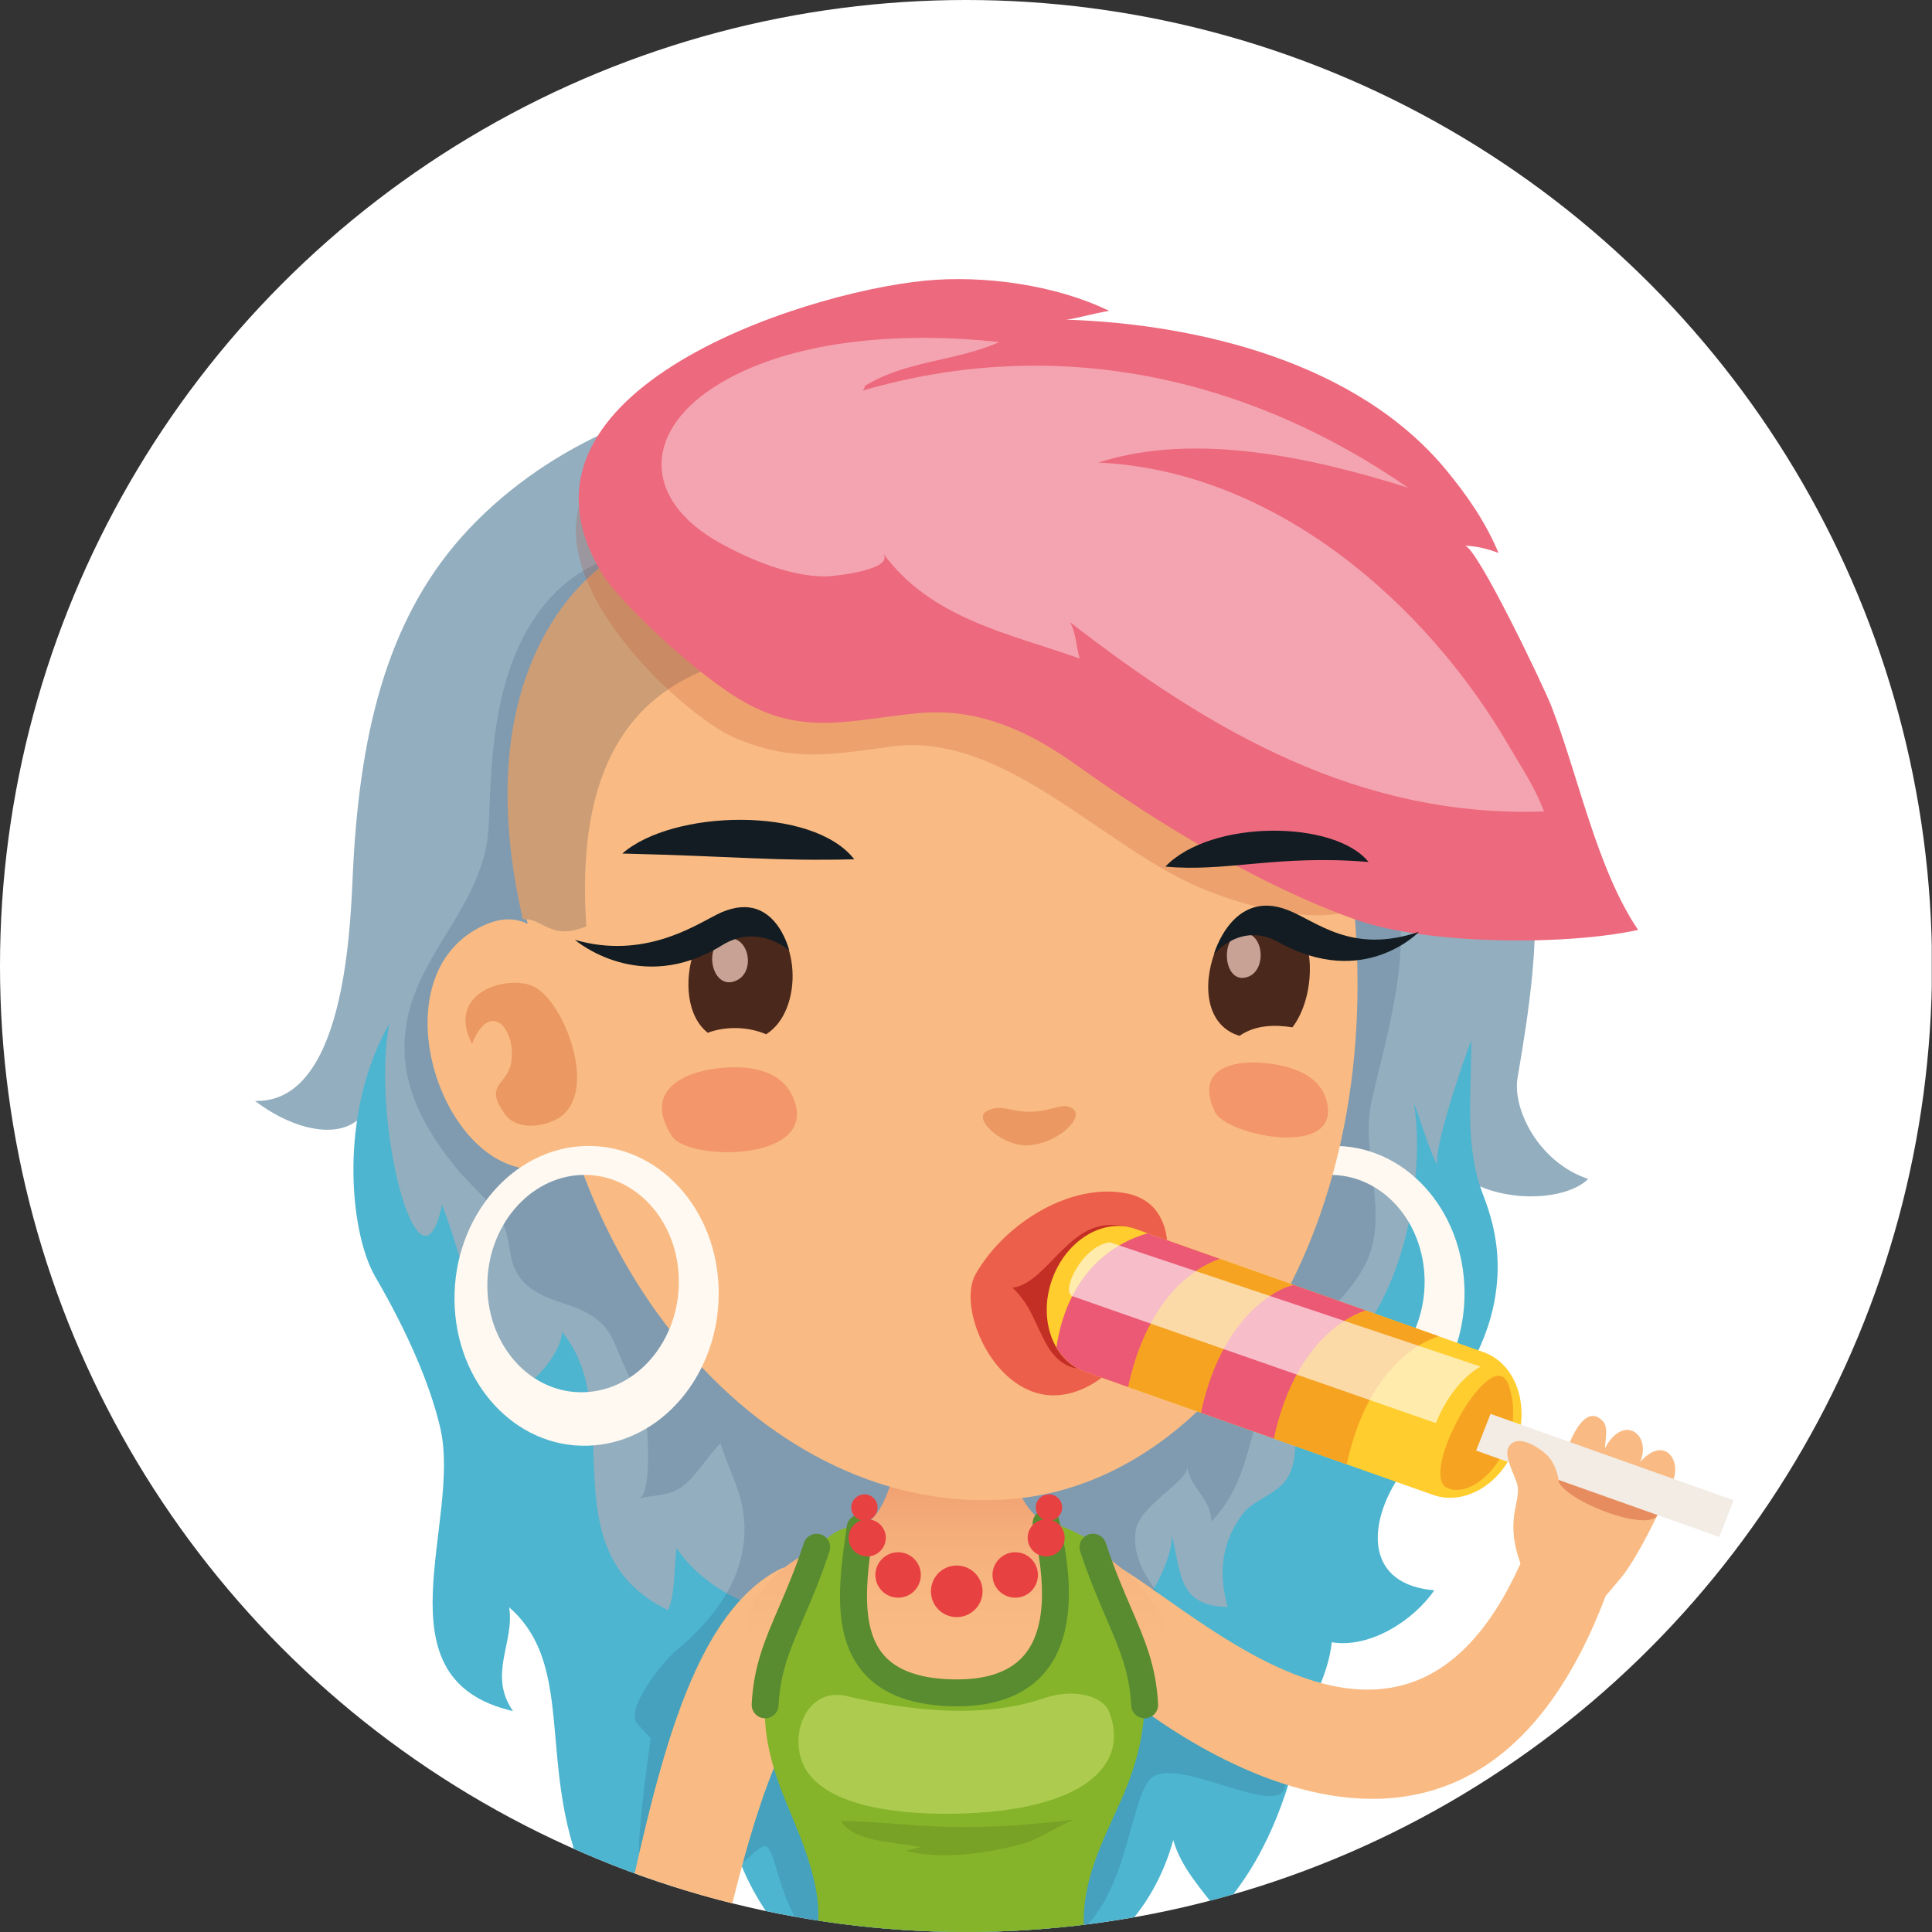
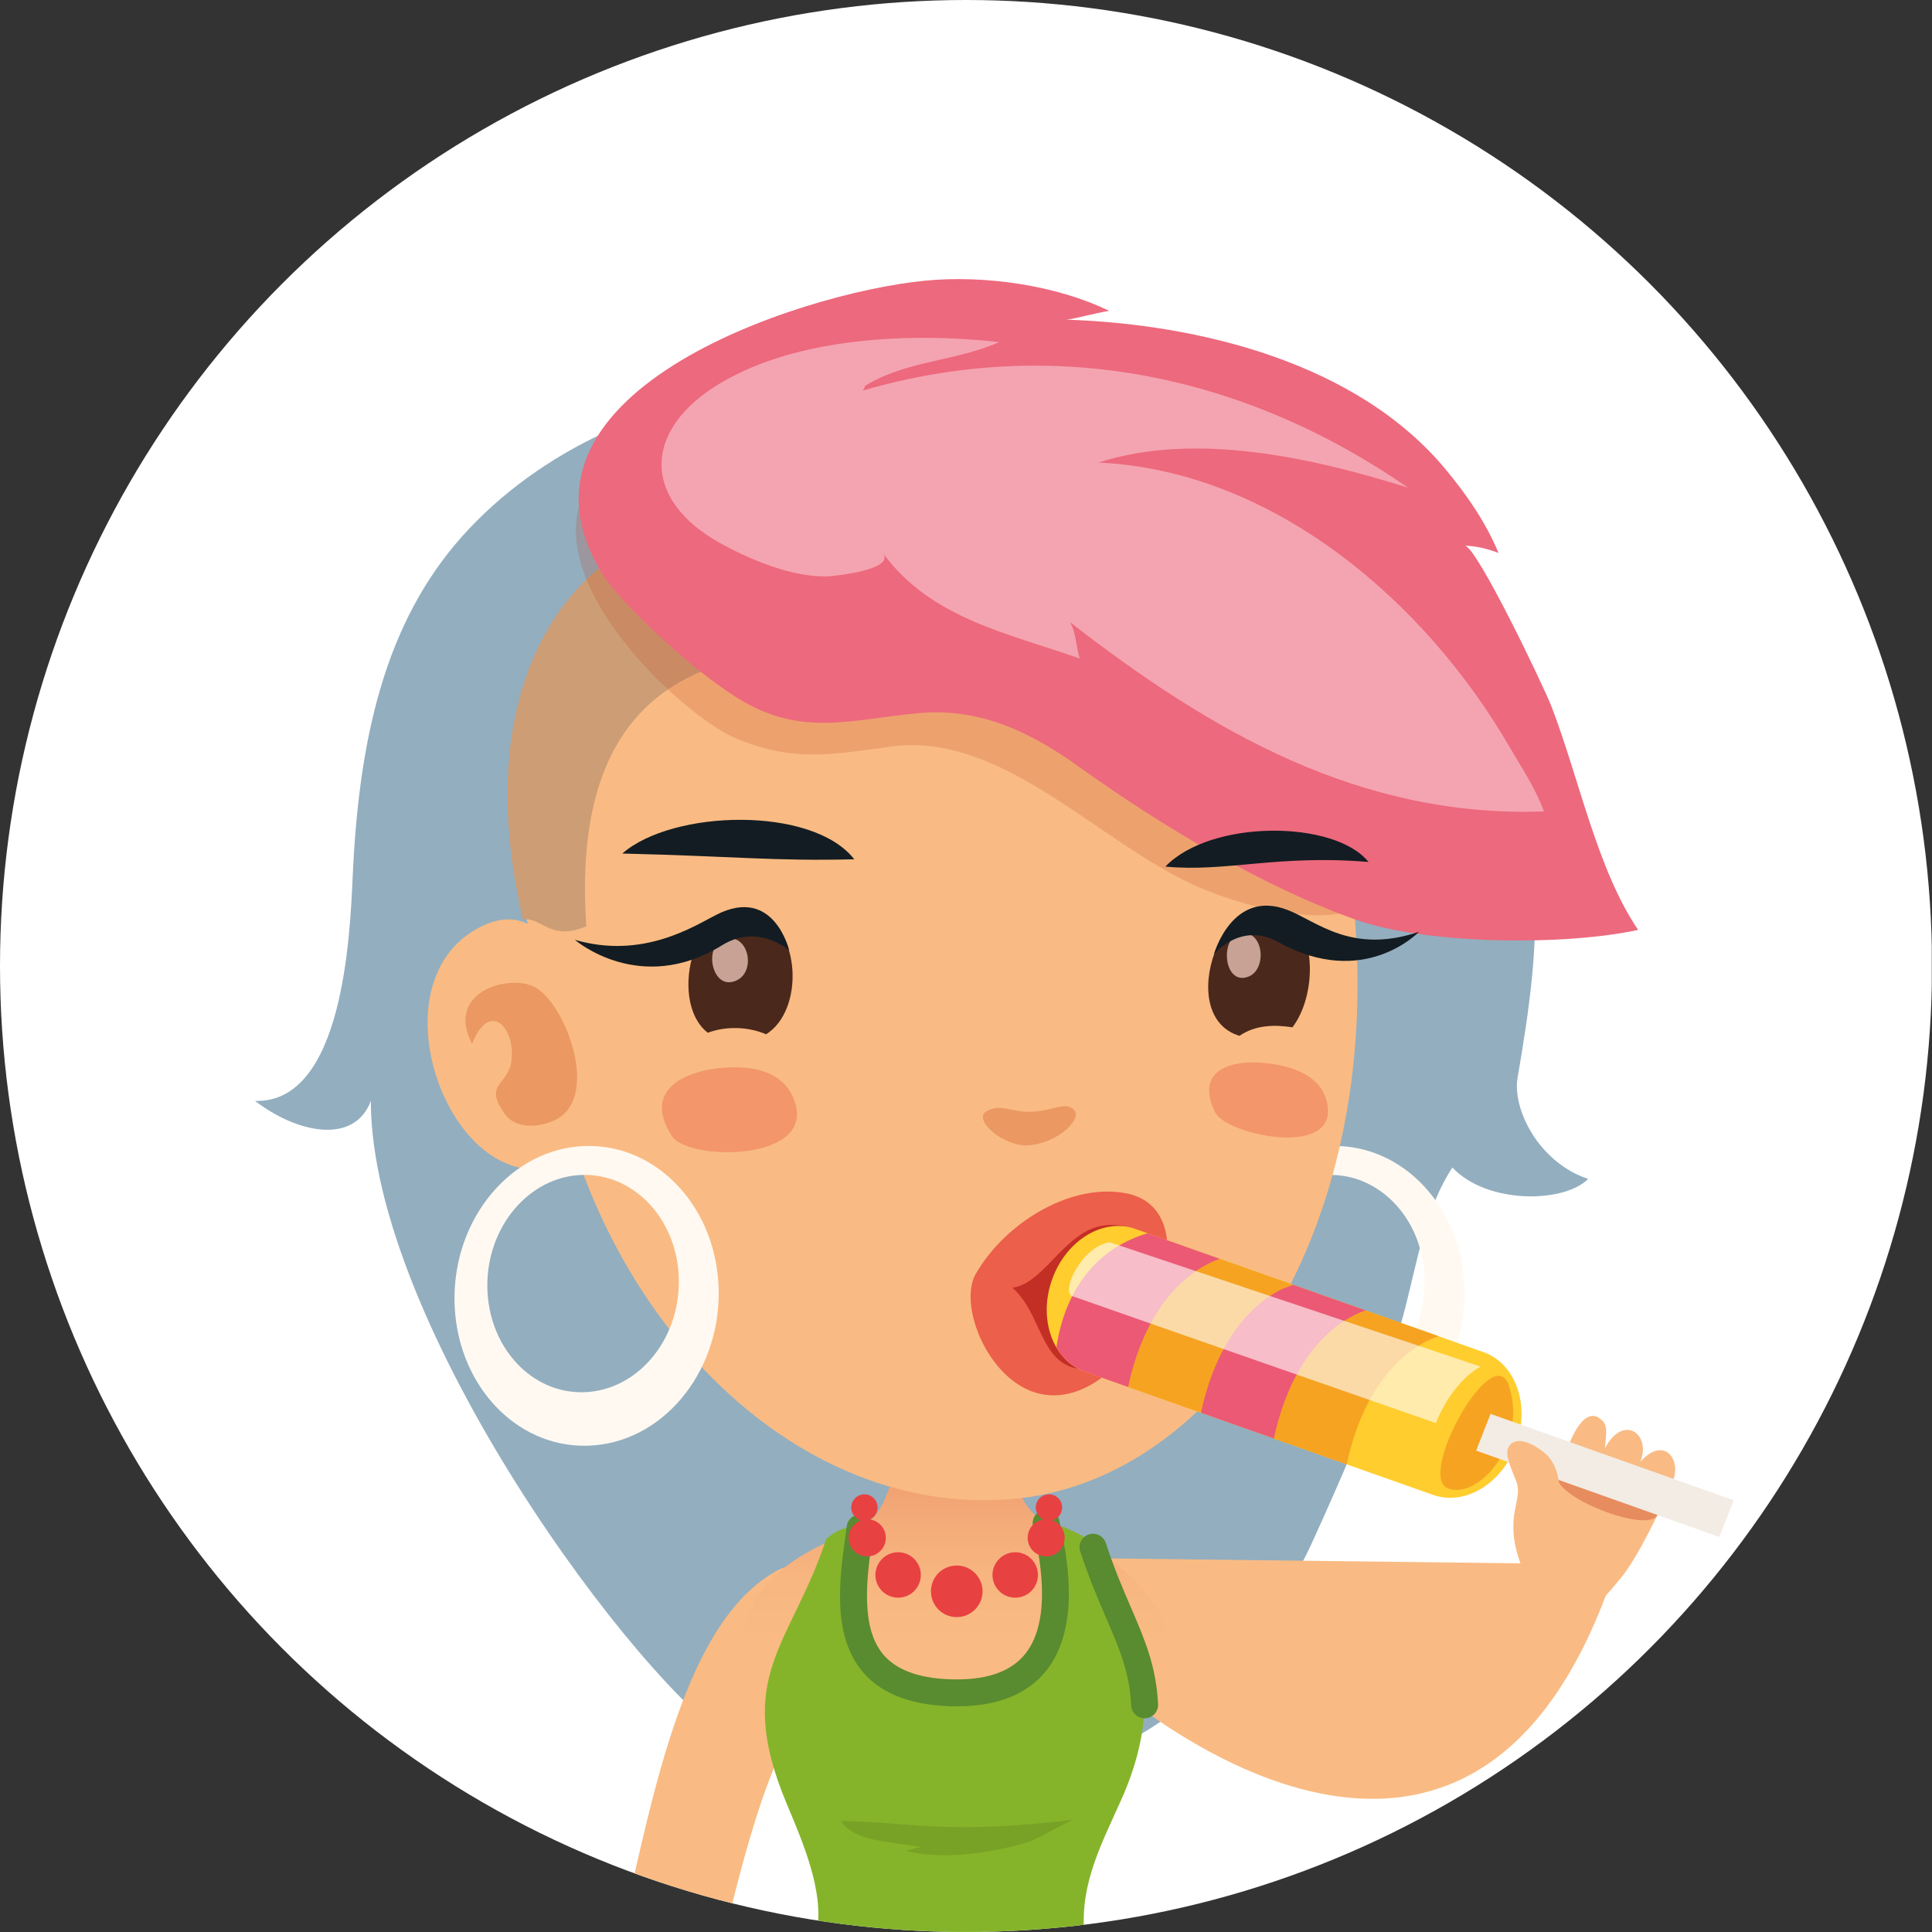
<svg xmlns="http://www.w3.org/2000/svg" xmlns:xlink="http://www.w3.org/1999/xlink" version="1.1" id="Ebene_1" x="0px" y="0px" width="130px" height="130px" viewBox="0 0 130 130" enable-background="new 0 0 130 130" xml:space="preserve">
  <rect x="0" y="0" width="130" height="130" fill="#333333" stroke="none" />
  <g>
    <defs>
      <circle id="SVGID_1_" cx="65" cy="65" r="65" />
    </defs>
    <clipPath id="SVGID_2_">
      <use xlink:href="#SVGID_1_" overflow="visible" />
    </clipPath>
    <rect x="-0.016" clip-path="url(#SVGID_2_)" fill="#FFFFFF" width="130" height="129.998" />
    <g clip-path="url(#SVGID_2_)">
      <g>
        <path fill="#93AEBF" d="M102.115,72.512c1.621-9.377,2.367-17.143-3.18-23.9c-0.494-0.602-2.311-1.608-2.754-2.254     c-9.075-13.239-28.713-19.874-44.076-19.874c-7.673,0-15.867,3.847-21.003,9.6c-5.188,5.811-6.95,13.59-7.367,22.827     c-0.179,4.022-0.648,15.336-6.575,15.167c2.893,2.214,6.687,2.939,7.792,0.004c0,15.021,18.02,39.388,24.677,43.383     c4.542,2.727,9.768,3.725,15.019,3.237c9.368-0.861,18.991-6.684,23.698-17.036c1.932-4.241,3.766-8.533,5.375-12.907     c1.443-3.92,1.715-8.725,4.008-12.201c2.295,2.465,7.48,2.424,9.135,0.771C103.533,78.219,101.748,74.623,102.115,72.512z" />
-         <path fill="#4DB5CF" d="M78.947,123.812c0.52,1.862,1.934,3.348,3.049,4.836c3.127-3.45,4.584-7.566,5.568-11.787     c0.51-2.186,1.822-4.07,2.045-6.357c2.559,0.422,5.49-1.446,6.9-3.495c-4.525-0.389-4.475-4.188-2.617-7.257     c2.314-3.816,5.76-7.579,6.639-12.058c0.5-2.558,0.221-4.829-0.715-7.241c-1.322-3.411-0.783-6.885-0.818-10.454     c-0.406,0.998-2.691,7.634-2.25,8.447c-0.68-1.248-1.09-2.926-1.6-4.209c0.736,4.605-0.402,14.663-6.721,18.324     c-2.45,1.419-0.184,5.459-2.21,7.384c-0.829,0.783-1.972,1.057-2.677,2.03c-1.389,1.913-1.545,3.976-0.932,6.155     c-3.499-0.051-3.101-2.541-3.807-5c0.327,1.143-1.268,4.467-2.242,5.09c-1.908,1.226-4.945,0.294-6.943-0.046     c-5.941-1.01-10.562-0.137-16.295,0.229c-2.591,0.164-6.073-1.656-7.791-4.229c-0.187,1.196-0.083,3.189-0.583,4.17     c-8.175-4.017-2.624-13.286-7.138-18.735c0.027,1.337-2.07,3.93-3.688,4.197c-1.589-2.452-2.649-8.209-4.374-12.747     c-1.521,7.094-4.815-5.563-3.551-12.17c-3.401,5.901-2.722,13.973-0.939,17.03c2.101,3.611,3.663,7.146,4.363,10.138     c1.485,6.361-4.445,16.935,4.897,19.077c-1.706-2.478,0.122-4.589-0.254-6.982c5.078,4.451,1.081,12.276,6.517,20.977     c4.605-1.15,6.736-4.157,8.34-6.427c0.416,2.88,1.972,5.453,3.441,7.298H75.44C77.041,128.373,78.26,126.293,78.947,123.812z" />
-         <path opacity="0.15" fill="#1A345A" d="M77.662,119.499c2.254-1.194,9.564,3.598,8.795-0.036     c-0.479-2.249-4.215-1.694-4.715-3.938c-0.502-2.266-0.635-4.092-2.086-6.104c-1.361-1.887-3.66-3.902-3.223-6.495     c0.278-1.647,3.549-3.267,3.46-4.24c0.123,1.354,1.673,2.241,1.604,3.707c3.127-3.226,2.369-7.538,4.86-10.896     c1.708-2.301,4.343-3.961,5.586-6.579c1.562-3.295-0.411-7.201,0.325-10.704c0.857-4.08,3.857-13.063,0.3-16.433     c-2.333-2.208-5.201-1.177-7.962-1.342c-3.079-0.183-6.807-1.451-9.512-2.885c-5.203-2.756-9.285-7.39-14.066-10.77     c-6.105-4.309-19.659-10.576-25.521-0.458c-3.012,5.2-2.322,12.248-2.768,14.544c-0.94,4.834-5.063,7.819-5.488,12.799     c-0.302,3.497,1.398,6.421,3.536,9.033c0.942,1.15,2.5,2.341,3.089,3.701c0.646,1.494,0.177,2.851,1.608,4.099     c1.223,1.064,2.904,1.146,4.245,1.974c1.31,0.806,1.506,1.67,2.074,2.974c0.694,1.589,1.489,2.901,1.725,4.659     c0.075,0.585,0.294,4.515-0.537,4.715c0.979-0.235,1.974-0.145,2.841-0.747c1.008-0.703,1.764-2.091,2.646-2.962     c0.535,1.67,1.168,2.814,1.437,4.098c0.875,4.188-1.581,7.511-4.411,9.848c-0.935,0.771-3.345,3.842-2.679,4.832     c0.14,0.206,0.959,1.065,0.959,1.065s-0.942,6.76-0.766,7.702c0.271,1.418,2.674,1.448,4.074,2.218     c1.339,0.735,3.89-2.978,4.461-2.646c0.692,0.4,0.734,3.145,2.554,5.769h18.554C76.073,127.104,76.063,120.344,77.662,119.499z" />
      </g>
      <g>
-         <path fill="#F9BB83" d="M74.133,104.857l-0.361,7.585c1.084,1.225,24.199,21.606,34.27-5.06l-5.729-2.187     C94.084,123.558,79.086,106.726,74.133,104.857z" />
+         <path fill="#F9BB83" d="M74.133,104.857l-0.361,7.585c1.084,1.225,24.199,21.606,34.27-5.06l-5.729-2.187     z" />
        <path fill="#F9BB83" d="M110.369,98.371c0.77-1.835-1.107-3.293-2.375-0.927c0.016-0.458,0.227-1.402-0.105-1.777     c-1.219-1.377-2.256,1.242-2.514,2.083c-0.25,0.837-0.779,2.323-1.527,2.757c-0.146-0.783-1.623,0.074-1.814,0.756     c-0.316,1.145-0.344,2.595,0.523,4.533c0.123,1.783,2.514,4.986,4.234,3.005c0.891-1.029,1.385-1.537,2.283-2.632     c1.158-1.411,2.748-4.755,3.475-6.467C113.193,98.183,111.93,96.584,110.369,98.371z" />
        <path fill="#E78C5E" d="M104.809,99.258c-0.455,1.406,6.063,3.984,6.719,2.684C112.664,99.676,105.264,97.85,104.809,99.258z" />
      </g>
      <g>
        <path fill="#F9BB83" d="M55.907,113.002c2.354-1.978-0.388-9.063-3.568-7.348c-6.244,3.367-8.344,14.844-10.531,24.344h6.996     C50.461,123.166,52.377,115.97,55.907,113.002z" />
      </g>
      <g>
        <linearGradient id="SVGID_3_" gradientUnits="userSpaceOnUse" x1="64.405" y1="98.144" x2="64.405" y2="110.746">
          <stop offset="0" style="stop-color:#EF9A6D" />
          <stop offset="0.337" style="stop-color:#F4AB79" />
          <stop offset="0.692" style="stop-color:#F8B781" />
          <stop offset="1" style="stop-color:#F9BB83" />
        </linearGradient>
        <path fill="url(#SVGID_3_)" d="M70.895,102.751c-4.117-1.8-1.346-6.719-6.739-6.719c-5.323,0-2.918,5.55-6.777,7.01     c-8.977,3.395-8.906,8.594-3.601,13.905c5.322,5.313,14.658,6.09,21.947-0.51C83.004,109.838,75,104.55,70.895,102.751z" />
        <g>
          <g>
            <path fill="#85B42A" d="M75.442,121.113c3.784-8.48-0.188-12.959-2.177-17.498c-0.358-0.301-2.049-1.064-2.426-1.116       c0.738,3.326,1.881,11.41-6.437,11.41c-8.4,0-7.588-6.693-6.979-11.173c-0.539-0.025-1.329,0.352-1.837,0.834       c-2.341,7.143-6.271,9.158-2.659,17.777c1.033,2.479,2.572,5.959,2.024,8.65h17.998       C72.703,126.707,74.115,124.077,75.442,121.113z" />
          </g>
        </g>
        <path opacity="0.1" fill="#010202" d="M56.58,122.52c0.85,1.41,3.399,1.396,5.403,1.77c-0.346,0.046-0.688,0.183-1.046,0.238     c2.4,0.662,5.759,0.154,8.16-0.544c0.754-0.231,2.812-1.501,3.22-1.547c-2.833,0.321-5.471,0.552-8.333,0.496     C61.46,122.883,59.029,122.558,56.58,122.52z" />
        <g>
          <path fill="#598B30" d="M70.193,101.616c-0.488,0.109-0.795,0.593-0.686,1.081c0.379,1.698,1.389,6.205-0.521,8.589      c-0.911,1.143-2.453,1.718-4.583,1.718c-2.33,0-3.986-0.547-4.93-1.63c-1.61-1.848-1.148-5.197-0.779-7.886l0.077-0.561      c0.065-0.494-0.281-0.952-0.775-1.017c-0.485-0.063-0.95,0.28-1.018,0.774l-0.077,0.555c-0.421,3.054-0.942,6.854,1.208,9.325      c1.302,1.49,3.42,2.25,6.294,2.25c2.704,0,4.722-0.808,5.995-2.396c2.455-3.064,1.307-8.188,0.875-10.118      C71.166,101.814,70.689,101.499,70.193,101.616z" />
        </g>
        <g>
-           <path fill="#598B30" d="M55.234,103.247c-0.473-0.146-0.989,0.104-1.143,0.577c-0.575,1.759-1.169,3.14-1.695,4.359      c-0.942,2.192-1.689,3.924-1.816,6.487c-0.023,0.499,0.36,0.924,0.858,0.949c0.018,0,0.033,0.002,0.046,0.002      c0.479,0,0.879-0.378,0.904-0.86c0.11-2.239,0.766-3.759,1.67-5.863c0.541-1.254,1.154-2.675,1.754-4.509      C55.969,103.913,55.709,103.403,55.234,103.247z" />
-         </g>
+           </g>
        <g>
          <path fill="#598B30" d="M74.408,103.824c-0.158-0.473-0.668-0.727-1.143-0.577c-0.476,0.158-0.735,0.668-0.58,1.143      c0.603,1.832,1.217,3.251,1.756,4.505c0.906,2.106,1.564,3.628,1.676,5.867c0.025,0.484,0.424,0.86,0.904,0.86      c0.014,0,0.029-0.002,0.045-0.002c0.5-0.025,0.885-0.45,0.859-0.949c-0.131-2.565-0.877-4.299-1.822-6.493      C75.577,106.96,74.982,105.579,74.408,103.824z" />
        </g>
-         <path fill="#ADCC4F" d="M70.209,114.281c-4.09,1.395-9.059,0.834-13.246-0.16c-2.404-0.565-3.766,2.063-3.041,4.286     c0.975,2.96,5.973,3.716,10.328,3.633c8.586-0.157,11.818-3.228,10.375-6.866C74.242,114.194,72.405,113.532,70.209,114.281z" />
      </g>
      <g>
        <path fill="#E84142" d="M64.375,105.34c-0.96,0-1.733,0.775-1.733,1.737s0.773,1.735,1.733,1.735     c0.954,0,1.739-0.773,1.739-1.735S65.329,105.34,64.375,105.34z" />
        <path fill="#E84142" d="M68.313,104.446c-0.84,0-1.531,0.692-1.531,1.528c0,0.849,0.691,1.531,1.531,1.531     c0.848,0,1.527-0.683,1.527-1.531C69.84,105.139,69.16,104.446,68.313,104.446z" />
        <path fill="#E84142" d="M70.4,102.229c-0.697,0-1.25,0.555-1.25,1.247c0,0.688,0.553,1.252,1.25,1.252     c0.684,0,1.239-0.563,1.239-1.252C71.64,102.784,71.084,102.229,70.4,102.229z" />
        <path fill="#E84142" d="M70.586,100.551c-0.5,0-0.891,0.393-0.891,0.881c0,0.496,0.391,0.889,0.891,0.889     c0.486,0,0.883-0.393,0.883-0.889C71.469,100.943,71.072,100.551,70.586,100.551z" />
        <path fill="#E84142" d="M60.429,104.446c-0.835,0-1.525,0.692-1.525,1.528c0,0.849,0.69,1.531,1.525,1.531     c0.854,0,1.531-0.683,1.531-1.531C61.96,105.139,61.283,104.446,60.429,104.446z" />
        <path fill="#E84142" d="M58.355,102.229c-0.685,0-1.254,0.555-1.254,1.247c0,0.688,0.569,1.252,1.254,1.252     c0.687,0,1.25-0.563,1.25-1.252C59.606,102.784,59.042,102.229,58.355,102.229z" />
        <path fill="#E84142" d="M58.167,100.551c-0.484,0-0.889,0.393-0.889,0.881c0,0.496,0.404,0.889,0.889,0.889     c0.487,0,0.883-0.393,0.883-0.889C59.05,100.943,58.654,100.551,58.167,100.551z" />
      </g>
      <g>
        <path fill="#FFF9F1" d="M89.546,77.112c-4.901,0.156-8.839,4.804-8.781,10.366c0.056,5.576,4.084,9.96,8.987,9.8     c4.914-0.153,8.844-4.797,8.793-10.367C98.486,81.346,94.463,76.959,89.546,77.112z M89.49,93.678     c-3.557,0.119-6.475-3.063-6.518-7.104c-0.042-4.031,2.813-7.403,6.365-7.515c3.564-0.112,6.482,3.069,6.523,7.104     C95.898,90.2,93.053,93.568,89.49,93.678z" />
        <path fill="#F9BB83" d="M62.809,30.455c-23.125,0.167-33.143,14.854-26.304,35.076c0.94,20.634,15.911,37.08,32.13,35.28     C82.08,99.313,93.531,82.563,90.992,59.97C88.721,39.734,78.197,30.346,62.809,30.455z" />
        <path fill="#CD9D76" d="M46.045,40.327c-1.71-1.792-3.693-3.756-5.934-1.919c-2.031,1.671-8.448,8.279-4.924,23.458     c1.222-0.185,1.854,1.497,4.267,0.463c-0.87-12.601,4.653-16.105,8.779-17.554C51.225,43.72,48.288,42.675,46.045,40.327z" />
        <path fill="#F9BB83" d="M32.549,62.267c-6.665,3.049-3.566,14.506,2.018,16.198c1.792,0.542,3.668,0.419,5.47,0.046     c0.035-0.073,0.065-0.145,0.1-0.215c0.758-1.634-0.95-9.303-1.416-10.868C37.549,63.479,35.75,60.805,32.549,62.267z" />
        <path opacity="0.3" fill="#C94817" d="M35.987,66.42c-1.685-0.904-6.069,0.286-4.224,3.814c1.237-3.096,3.032-0.912,2.622,1.313     c-0.275,1.494-1.879,1.419-0.387,3.447c0.806,1.094,2.57,0.81,3.479,0.304C40.367,73.687,38.039,67.523,35.987,66.42z" />
        <path opacity="0.2" fill="#BF3D1C" d="M61.772,35.841c-1.143-0.223-2.528-0.514-4.038-0.781     c-5.257-0.935-14.621-6.63-17.627-3.089c-5.147,6.065,5.688,16.152,9.398,17.706c3.96,1.658,6.477,1.077,10.539,0.552     c7.45-0.965,13.899,6.505,20.51,9.42c3.939,1.739,14.314,4.585,12.516-3.482C89.686,41.02,74.806,38.409,61.772,35.841z" />
        <path fill="#ED697D" d="M98.561,36.718c0.781,0.023,1.539,0.209,2.271,0.489c-0.869-2.078-2.092-3.849-3.533-5.594     c-5.991-7.252-16.717-9.814-25.555-10.104c0.598-0.05,1.947-0.45,2.887-0.59c-3.547-1.735-8.402-2.422-12.39-2.033     c-8.5,0.829-29.478,7.687-21.542,19.993c0.833,1.291,5.311,5.861,9.004,8.137c4.265,2.625,7.621,1.373,12.207,0.963     c4.057-0.357,7.494,1.316,10.689,3.616c5.382,3.863,12.4,8.106,18.698,10.312c4.737,1.66,14.042,1.737,18.927,0.664     c-2.781-4.111-3.99-10.287-5.838-15.056C103.879,46.201,99.357,36.741,98.561,36.718z" />
        <path fill="#FFF9F1" d="M39.365,77.112c-4.901,0.156-8.841,4.804-8.783,10.366c0.056,5.576,4.084,9.96,8.989,9.8     c4.913-0.153,8.843-4.797,8.789-10.367C48.305,81.346,44.281,76.959,39.365,77.112z M39.307,93.678     c-3.555,0.119-6.477-3.063-6.515-7.104c-0.042-4.031,2.812-7.403,6.365-7.515c3.564-0.112,6.482,3.069,6.521,7.104     C45.718,90.2,42.871,93.568,39.307,93.678z" />
        <g>
          <path fill="#F3966B" d="M89.036,73.486c-0.787-1.473-2.771-1.877-4.211-1.98c-1.874-0.133-4.448,0.419-3.079,3.313      c0.732,1.547,8.094,3.104,7.59-0.381C89.29,74.079,89.182,73.764,89.036,73.486z" />
          <path fill="#F3966B" d="M53.021,73.238c-1.114-1.525-3.364-1.537-4.962-1.323c-2.087,0.281-4.824,1.516-2.826,4.557      c1.065,1.622,9.425,1.728,8.287-2.198C53.4,73.867,53.231,73.527,53.021,73.238z" />
          <path fill="#131C22" d="M78.414,58.312c4.1,0.388,7.523-0.825,13.669-0.312C89.828,55.173,81.484,55.113,78.414,58.312z" />
          <path opacity="0.3" fill="#C94817" d="M69.307,74.807c-1.393,0.015-1.949-0.568-2.926-0.035      c-0.974,0.539,1.148,2.436,2.873,2.291c1.951-0.158,3.555-1.766,3.037-2.347C71.693,74.037,70.86,74.787,69.307,74.807z" />
          <path fill="#131C22" d="M41.875,57.433c7.683,0.185,10.273,0.523,15.607,0.387C54.68,54.219,45.262,54.467,41.875,57.433z" />
          <g>
            <g>
              <path fill="#EC5F4A" d="M75.873,80.315c-3.703-0.789-8.207,1.895-10.22,5.409c-1.281,2.24,1.148,8.019,5.084,8.163        C76.754,94.106,81.907,81.604,75.873,80.315z" />
            </g>
            <path fill="#C32E25" d="M75.346,82.456c-1.857-0.23-2.944,0.728-4.17,1.962c-0.756,0.764-1.918,2.132-3.047,2.224       c1.309,1.25,1.512,2.514,2.395,3.993c1.049,1.753,2.971,1.983,4.059,0.412C75.633,89.533,79.626,82.989,75.346,82.456z" />
          </g>
          <g>
            <path fill="#4B281C" d="M50.914,61.349c-4.045-1.518-6.113,5.93-3.29,8.144c1.233-0.462,2.724-0.415,3.926,0.101       C54.114,67.997,53.922,62.482,50.914,61.349z" />
          </g>
          <path fill="#C7A295" d="M48.901,63.14c-1.675,0.254-1.048,3.682,0.694,2.816C50.858,65.329,50.39,62.917,48.901,63.14z" />
          <g>
            <path fill="#4B281C" d="M86.514,61.428c-4.064-2.591-7.63,6.908-3.113,8.271c1.09-0.75,2.402-0.754,3.564-0.573       C88.519,67.106,88.688,62.815,86.514,61.428z" />
          </g>
          <path fill="#C7A295" d="M83.635,62.774c-1.604,0.041-1.373,3.601,0.357,2.947C85.244,65.252,85.057,62.744,83.635,62.774z" />
          <path fill="#131C22" d="M86.624,61.224c-3.718-1.429-4.94,2.983-4.94,2.983s1.805-2.226,4.34-0.813      c5.752,3.205,9.455-0.693,9.455-0.693C90.921,64.232,88.623,61.996,86.624,61.224z" />
          <path fill="#131C22" d="M48.205,61.551c-1.489,0.756-4.939,3.023-9.523,1.688c0,0,4.369,3.795,9.906,0.364      c2.431-1.504,4.513,0.346,4.513,0.346S52.085,59.576,48.205,61.551z" />
        </g>
        <path fill="#F4A4B1" d="M73.907,31.125c6.563-2.112,14.484-0.304,20.841,1.691c-10.883-7.527-23.747-10.31-36.69-6.536     c0.023-0.023,0.187-0.296,0.134-0.313c2.814-1.724,6.092-1.639,9.044-2.949c-5.945-0.662-13.536-0.329-18.727,2.743     c-5.251,3.101-5.38,7.813-0.077,10.768c2.056,1.143,4.855,2.314,7.255,2.256c0.175-0.004,4.582-0.395,3.728-1.564     c3.212,4.399,8.419,5.39,13.24,7.088c-0.254-0.75-0.228-1.697-0.661-2.449c9.516,7.394,19.527,13.168,31.898,12.742     c-0.604-1.622-1.473-2.887-2.311-4.33C95.957,40.558,85.752,31.671,73.907,31.125z" />
      </g>
      <g>
        <path fill="#FFCD2D" d="M99.809,90.978l-23.428-8.293c-2.162-0.758-4.668,0.781-5.6,3.438c-0.931,2.654,0.066,5.421,2.227,6.179     l23.426,8.288c2.16,0.76,4.666-0.778,5.598-3.434C102.963,94.499,101.969,91.735,99.809,90.978z" />
        <path fill="#F6A322" d="M97.361,100.108c1.947,0.948,5.471-2.851,4.178-6.842C100.494,90.037,95.41,99.158,97.361,100.108z" />
        <polygon fill="#F2ECE4" points="99.326,97.609 115.686,103.419 116.654,100.949 100.295,95.138    " />
        <path fill="#F9BB83" d="M101.5,97.391c-0.332,0.607,0.469,1.935,0.605,2.549c0.225,0.979-0.746,2.581,0.156,3.462     c0.729,0.708,1.539,0.123,2.012-0.587c0.869-1.308,0.988-3.889-0.277-4.995C103.393,97.294,102.023,96.435,101.5,97.391z" />
        <path fill="#F6A322" d="M85.714,96.796l4.903,1.737c1.609-7.5,6.197-8.618,6.197-8.618l-4.889-1.729     C85.768,90.037,85.714,96.796,85.714,96.796z" />
        <path fill="#EB5975" d="M80.809,95.063l4.905,1.733c1.612-7.498,6.198-8.615,6.198-8.615l-4.891-1.729     C80.863,88.302,80.809,95.063,80.809,95.063z" />
        <path fill="#F6A322" d="M75.906,93.33l4.902,1.732c1.612-7.499,6.198-8.617,6.198-8.617l-4.892-1.728     C75.96,86.564,75.906,93.33,75.906,93.33z" />
        <path fill="#EB5975" d="M71.086,90.67c0.439,0.758,1.096,1.342,1.922,1.631l2.898,1.029c1.609-7.502,6.197-8.618,6.197-8.618     l-4.89-1.73C72.463,84.408,71.348,88.754,71.086,90.67z" />
        <path opacity="0.6" fill="#FFFFFF" d="M72.149,87.213c0.887,0.323,24.474,8.546,24.474,8.546s0.936-2.633,3.004-3.805     l-24.946-8.363C72.801,83.827,71.357,86.921,72.149,87.213z" />
      </g>
    </g>
  </g>
</svg>